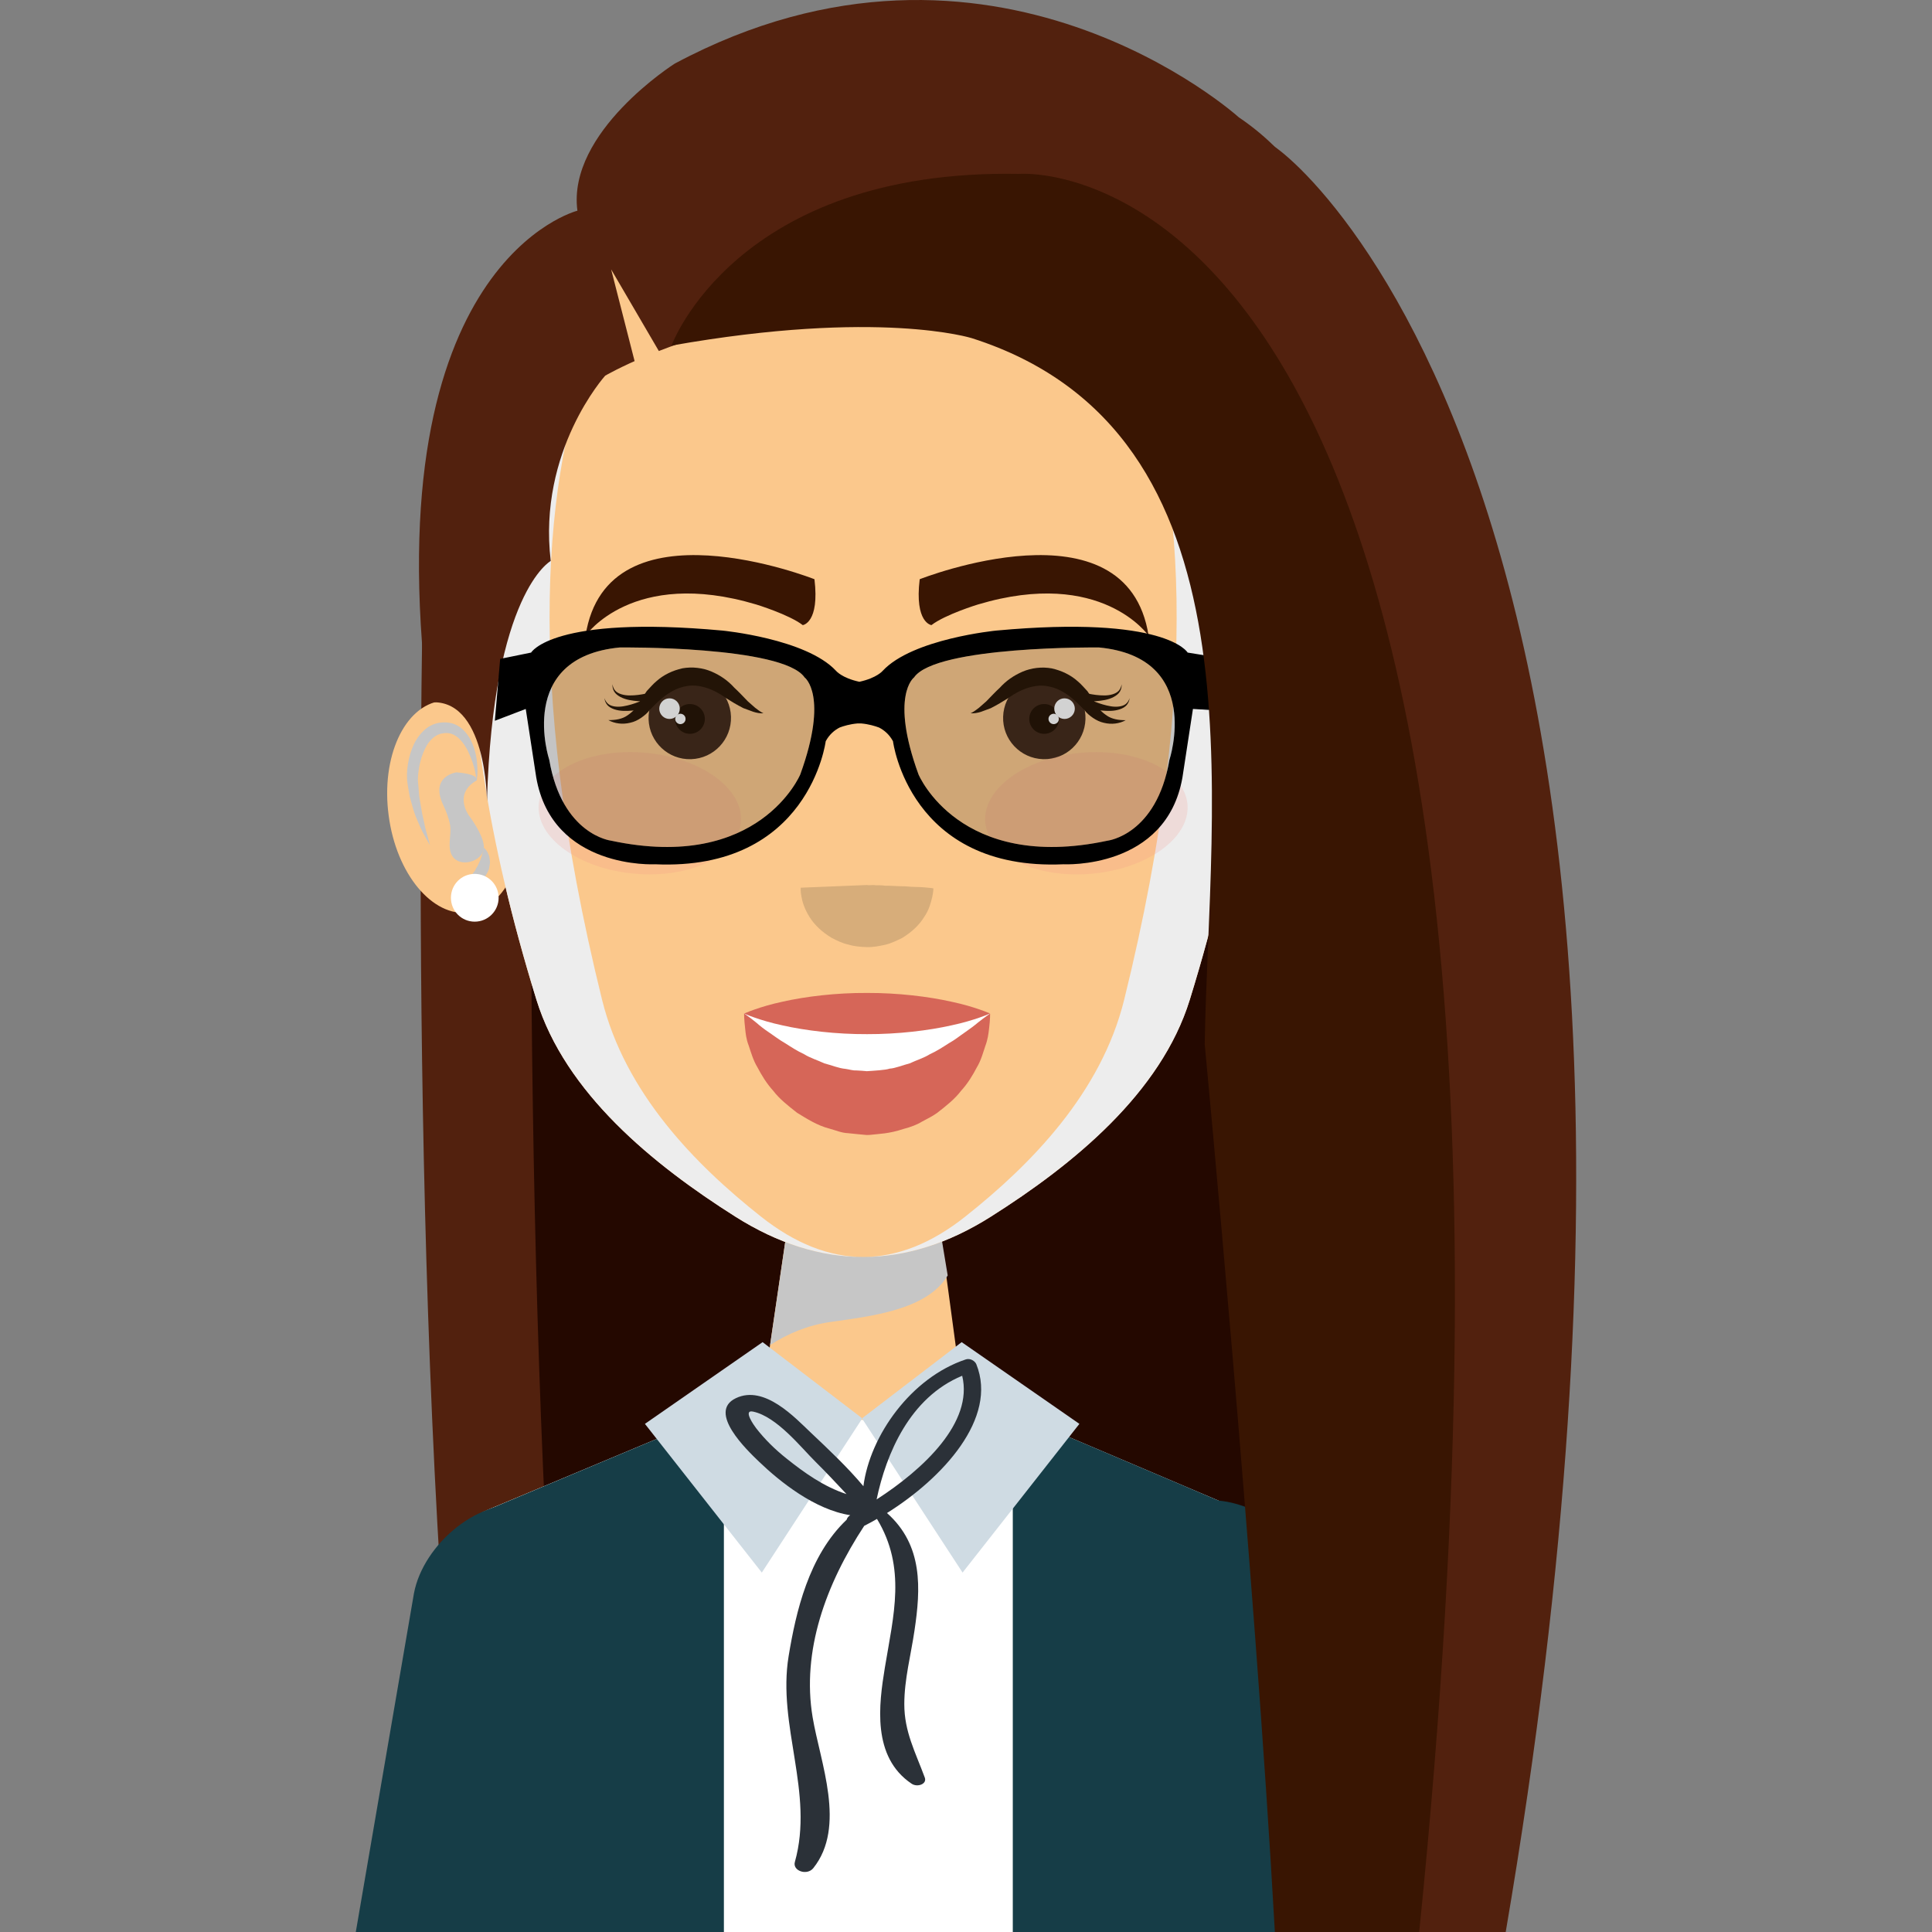
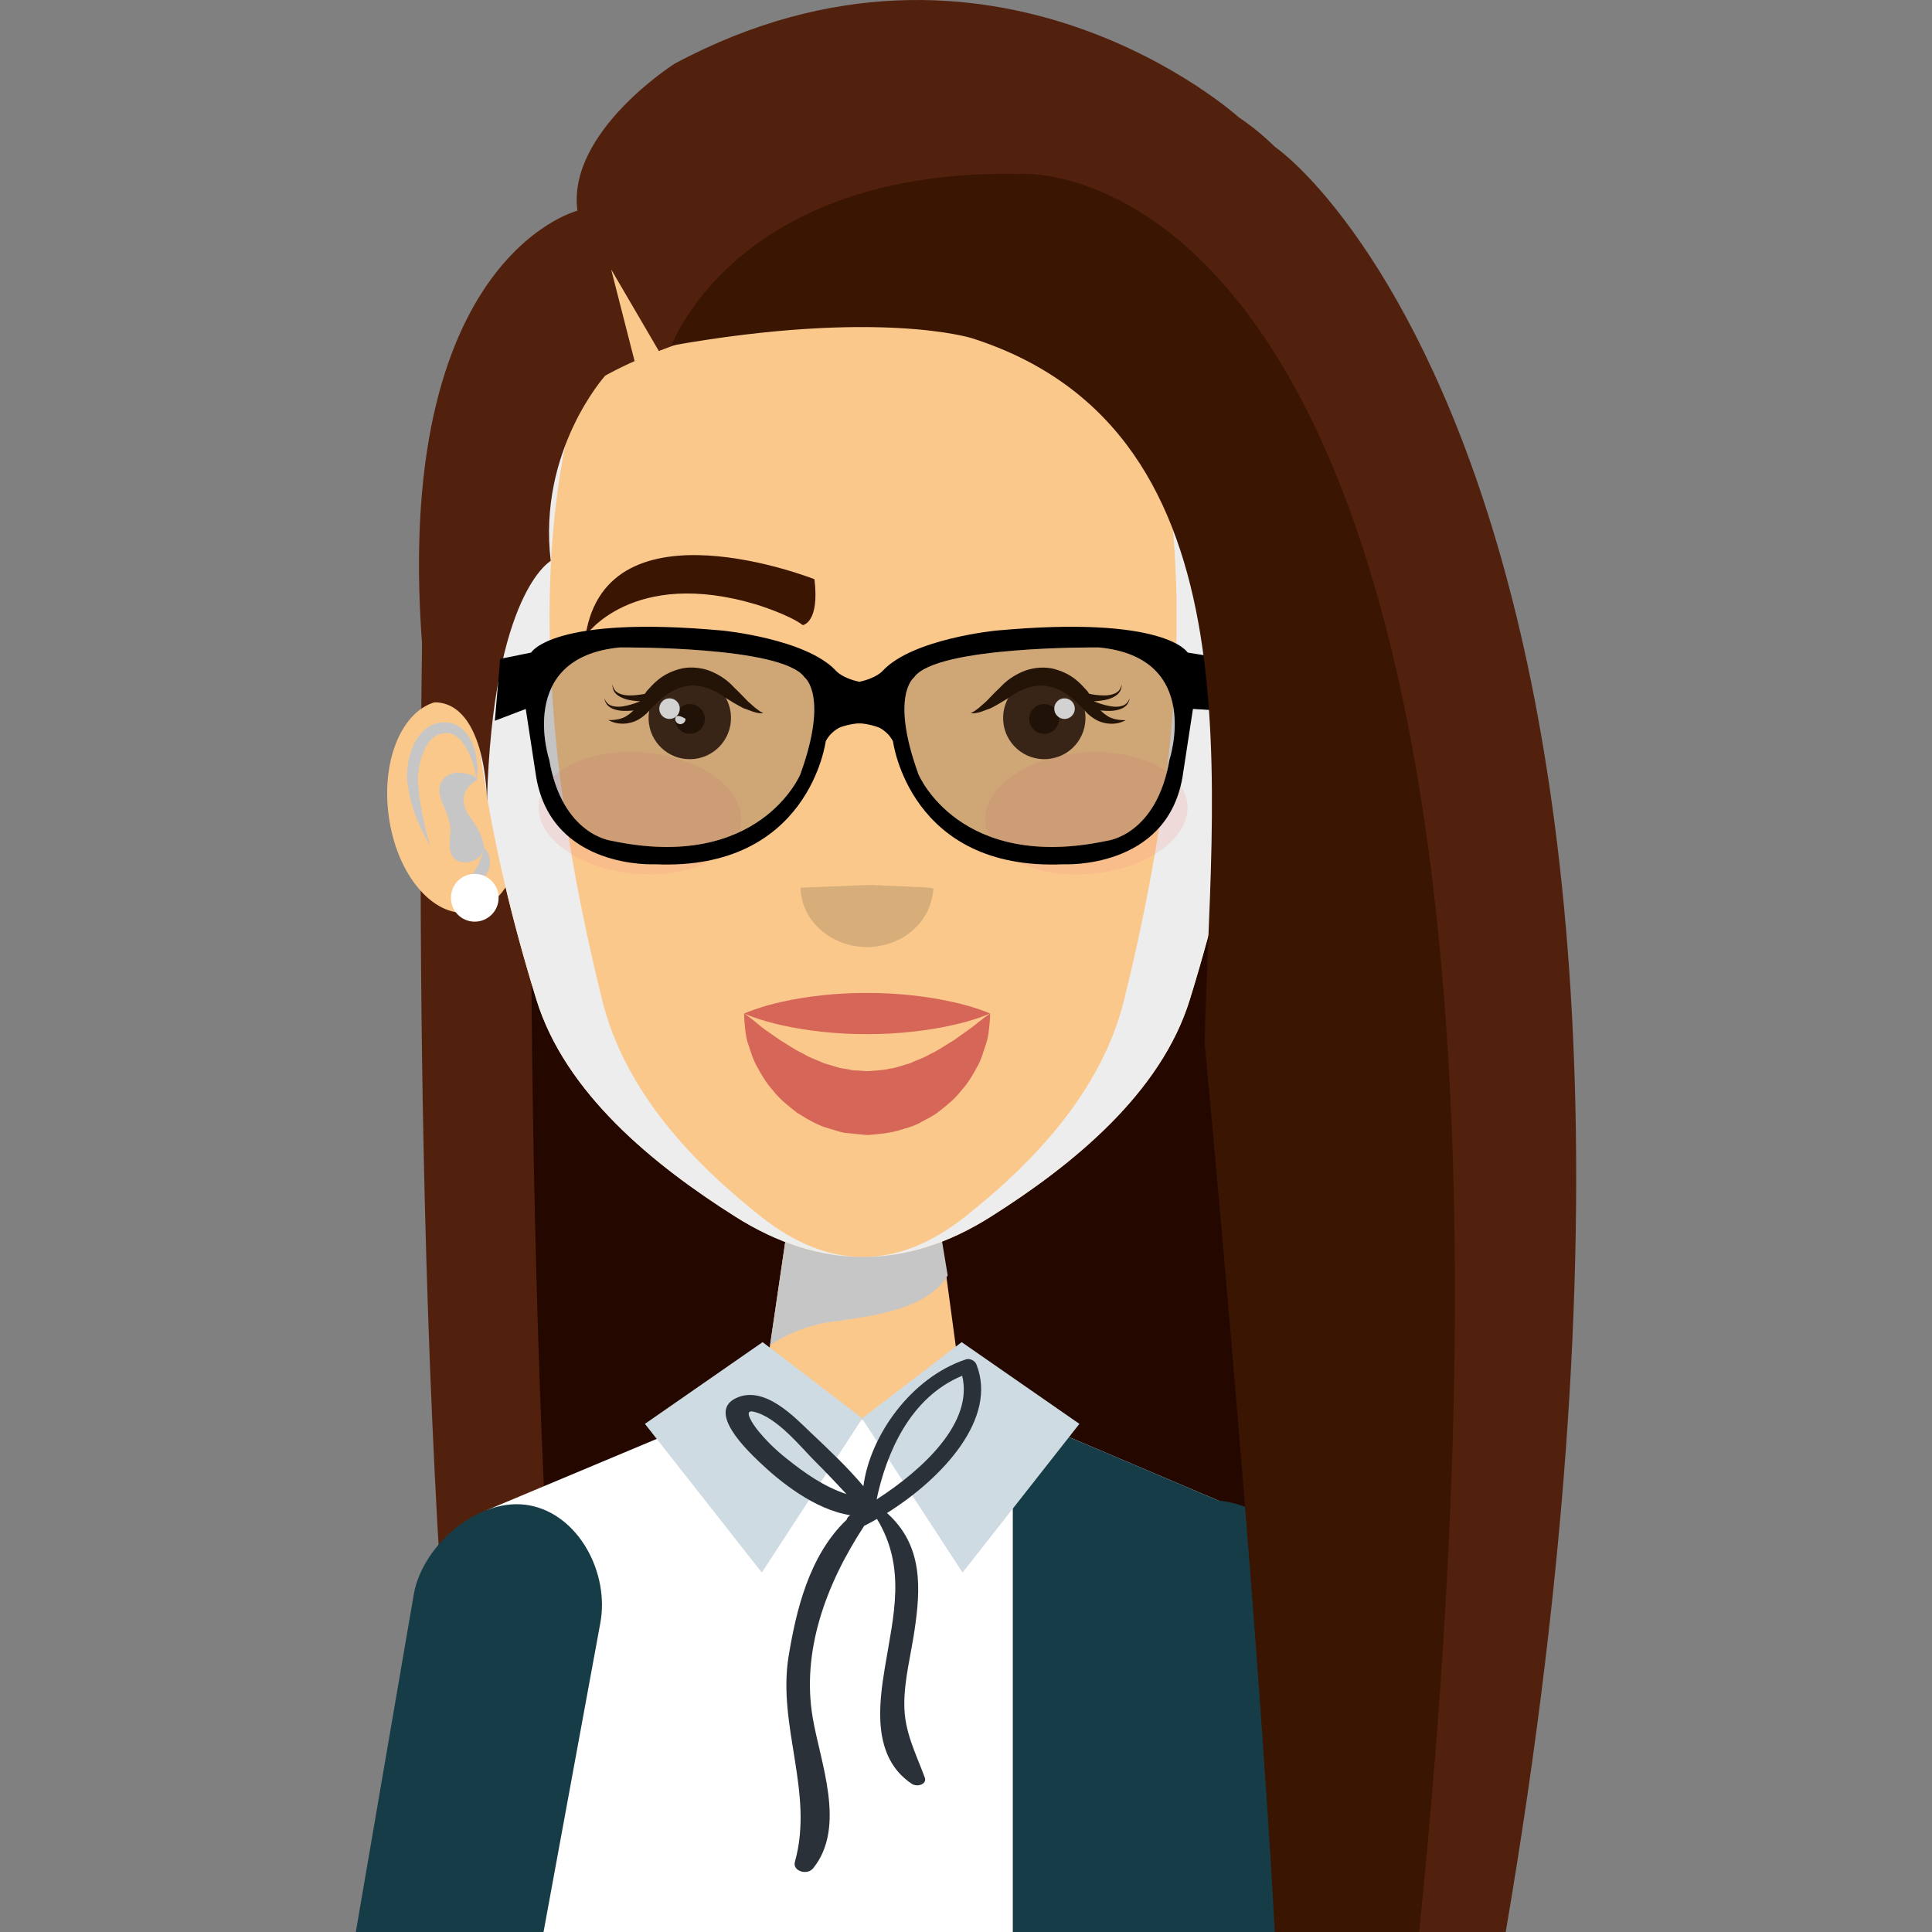
<svg xmlns="http://www.w3.org/2000/svg" version="1.1" x="0px" y="0px" viewBox="0 0 512 512" style="enable-background:new 0 0 512 512;" xml:space="preserve">
  <rect x="0" y="0" width="512" height="512" fill="#808080" stroke="none" />
  <g>
    <g>
      <path style="fill:#52210E;" d="M345.99,512l1.52-369.56H112.34c-1.03,46.18-3.97,234.64,12.76,369.56H345.99z" />
      <g>
        <path style="fill:#240800;" d="M346.19,512l1.33-369.56H141.46c-0.9,46.18-3.47,234.64,11.17,369.56H346.19z" />
      </g>
    </g>
    <g>
      <path style="fill:#FBC88C;" d="M302.03,429.33c1.2,9.24,2.52,18.46,3.97,27.67l4.24,27.64l4.7,27.35h46.98l-12.07-89.87c-1.72-13.24-13.85-22.49-27.09-20.76c-13.24,1.72-22.58,13.87-20.84,27.1L302.03,429.33z" />
    </g>
    <g>
      <path style="fill:#FBC88C;" d="M144.04,512l15.05-81.87c2.46-13.13-6.2-25.68-19.34-28.14c-13.12-2.46-25.75,6.19-28.23,19.32l-0.14,0.83c-1.74,9.31-3.38,18.64-4.88,28.01l-4.64,28.05L96.91,512H144.04z" />
    </g>
    <g>
      <polygon style="fill:#FBC88C;" points="257.52,388.09 199.42,388.09 208.61,325.57 249.08,325.57" />
      <path d="M220.06,350.34c10.85-1.54,25.64-3.19,31.09-12.33l-2.06-12.44h-40.47l-4.53,30.88C208.82,353.41,214.04,351.2,220.06,350.34z" style="fill:#C6C6C6;mix-blend-mode:multiply" />
    </g>
-     <path style="fill:#FBC88C;" d="M133.89,512h190.12l11.13-46.87c16.15-46.6-5.26-64.49-5.26-64.49l-73.98-30.87h-53.91l-73.97,30.87c0,0-21.42,17.89-5.26,64.49L133.89,512z" />
    <path style="fill:#FFFFFF;" d="M324.01,512l10.96-46.14c-19.84-14.9-21.68-47.26-5.52-65.41l-66.02-28.06l-34.71,3.91l-35.24-3.13l-64.36,26.99c16.66,18.32,14.64,51.56-6.07,66.24L133.89,512H324.01z" />
    <g>
      <g>
        <g>
          <path style="fill:#FBC88C;" d="M321.32,211.43c-2.09,15.5,4.14,29.1,13.88,30.4c9.73,1.29,19.32-10.21,21.37-25.71c2.06-15.49-4.16-29.09-13.92-30.38C332.91,184.44,323.36,195.95,321.32,211.43z" />
          <g>
            <path style="fill:#C6C6C6;" d="M333.25,206.82c0,0,0.08-0.86,0.4-2.28c0.26-1.43,0.9-3.44,1.96-5.6c1.06-2.08,2.86-4.5,5.3-4.66c0.6-0.06,1.23,0.03,1.87,0.17c0.1,0.06,0.77,0.25,0.97,0.38c0.2,0.17,0.45,0.22,0.7,0.46c1.05,0.75,1.93,1.94,2.55,3.31c0.65,1.35,1.13,2.86,1.41,4.36c0.26,1.5,0.49,3.08,0.35,4.43c-0.19,1.56-0.18,3.14-0.44,4.49c-0.23,1.39-0.46,2.68-0.67,3.89c-0.31,1.22-0.54,2.34-0.74,3.34c-0.19,1.01-0.53,1.84-0.69,2.56c-0.41,1.42-0.6,2.27-0.6,2.27s0.45-0.73,1.18-2.04c0.32-0.67,0.82-1.43,1.23-2.39c0.42-0.95,0.91-2.03,1.4-3.23c0.44-1.22,0.82-2.59,1.24-4.04c0.45-1.47,0.6-2.93,0.87-4.52c0.26-1.79,0.19-3.52-0.1-5.28c-0.3-1.75-0.79-3.52-1.59-5.21c-0.78-1.67-1.99-3.28-3.64-4.46c-0.38-0.28-0.94-0.53-1.45-0.78c-0.53-0.21-0.67-0.22-1.33-0.4c-0.96-0.17-1.93-0.21-2.92-0.06c-1.99,0.29-3.56,1.54-4.56,2.82c-1.02,1.28-1.6,2.65-2.04,3.92c-0.82,2.54-0.87,4.73-0.88,6.22C333.06,206,333.25,206.82,333.25,206.82z" />
          </g>
          <path style="fill:#C6C6C6;" d="M333.25,206.82c0,0-0.99-1.62,5.33-2.14c0,0,7.16,0.94,3.48,8.69c-0.78,1.66-1.43,3.39-1.77,5.21c-0.46,2.59,0.9,6.06-0.67,8.38c-2,2.99-7.7,1.43-8.26-1.95c-0.41-2.58,2.56-7.08,3.96-8.95C335.32,216.07,339.51,210.38,333.25,206.82z" />
          <g>
            <path style="fill:#C6C6C6;" d="M331.35,224.68c0.01,0.02-0.22,0.12-0.46,0.44c-0.29,0.3-0.6,0.79-0.85,1.45c-0.17,0.33-0.18,0.7-0.26,1.11c-0.05,0.4-0.14,0.84-0.03,1.27c0.06,0.45,0.11,0.92,0.22,1.38c0.15,0.44,0.41,0.85,0.61,1.27c0.26,0.39,0.45,0.86,0.79,1.17c0.31,0.33,0.69,0.6,0.99,0.86c0.65,0.6,1.37,0.92,2.04,1.08c1.27,0.43,2.19,0.4,2.19,0.4s-0.45-0.92-1.11-1.85c-0.18-0.25-0.36-0.49-0.59-0.71c-0.17-0.28-0.29-0.59-0.51-0.85c-0.19-0.27-0.33-0.56-0.56-0.81c-0.23-0.24-0.29-0.57-0.47-0.83c-0.4-0.54-0.6-1.13-0.87-1.69c-0.17-0.27-0.24-0.55-0.33-0.83c-0.06-0.29-0.23-0.58-0.3-0.85C331.54,225.63,331.35,224.68,331.35,224.68z" />
          </g>
        </g>
        <g>
          <path style="fill:#FBC88C;" d="M138.25,211.43c2.08,15.5-4.15,29.1-13.9,30.4c-9.73,1.29-19.32-10.21-21.35-25.71c-2.07-15.49,4.16-29.09,13.91-30.38C126.64,184.44,136.21,195.95,138.25,211.43z" />
          <g>
            <path d="M126.32,206.82c0,0-0.12-0.86-0.4-2.28c-0.28-1.43-0.91-3.44-1.96-5.6c-1.06-2.08-2.87-4.5-5.3-4.66c-0.6-0.06-1.24,0.03-1.88,0.17c-0.1,0.06-0.76,0.25-0.96,0.38c-0.2,0.17-0.45,0.22-0.72,0.46c-1.05,0.75-1.93,1.94-2.55,3.31c-0.64,1.35-1.11,2.86-1.41,4.36c-0.26,1.5-0.49,3.08-0.35,4.43c0.19,1.56,0.18,3.14,0.44,4.49c0.23,1.39,0.45,2.68,0.68,3.89c0.29,1.22,0.53,2.34,0.73,3.34c0.21,1.01,0.51,1.84,0.69,2.56c0.41,1.42,0.6,2.27,0.6,2.27s-0.46-0.73-1.17-2.04c-0.33-0.67-0.82-1.43-1.23-2.39c-0.42-0.95-0.92-2.03-1.4-3.23c-0.46-1.22-0.83-2.59-1.24-4.04c-0.45-1.47-0.61-2.93-0.88-4.52c-0.27-1.79-0.18-3.52,0.1-5.28c0.29-1.75,0.78-3.52,1.58-5.21c0.81-1.67,1.99-3.28,3.65-4.46c0.38-0.28,0.93-0.53,1.45-0.78c0.54-0.21,0.68-0.22,1.33-0.4c0.97-0.17,1.93-0.21,2.92-0.06c1.99,0.29,3.57,1.54,4.56,2.82c1.04,1.28,1.6,2.65,2.04,3.92c0.82,2.54,0.88,4.73,0.9,6.22C126.5,206,126.32,206.82,126.32,206.82z" style="fill:#C6C6C6;mix-blend-mode:multiply" />
          </g>
          <path d="M126.32,206.82c0,0,0.99-1.62-5.35-2.14c0,0-7.15,0.94-3.5,8.69c0.79,1.66,1.46,3.39,1.79,5.21c0.49,2.59-0.9,6.06,0.67,8.38c2.01,2.99,7.71,1.43,8.26-1.95c0.42-2.58-2.56-7.08-3.96-8.95C124.24,216.07,120.06,210.38,126.32,206.82z" style="fill:#C6C6C6;mix-blend-mode:multiply" />
          <g>
            <path style="fill:#C6C6C6;" d="M128.21,224.68c0,0.02,0.22,0.12,0.47,0.44c0.28,0.3,0.59,0.79,0.83,1.45c0.17,0.33,0.21,0.7,0.26,1.11c0.05,0.4,0.14,0.84,0.04,1.27c-0.09,0.45-0.13,0.92-0.23,1.38c-0.15,0.44-0.4,0.85-0.62,1.27c-0.24,0.39-0.46,0.86-0.78,1.17c-0.31,0.33-0.69,0.6-1.01,0.86c-0.64,0.6-1.36,0.92-2.02,1.08c-1.26,0.43-2.19,0.4-2.19,0.4s0.44-0.92,1.13-1.85c0.15-0.25,0.36-0.49,0.56-0.71c0.18-0.28,0.32-0.59,0.51-0.85c0.2-0.27,0.36-0.56,0.59-0.81c0.23-0.24,0.29-0.57,0.45-0.83c0.41-0.54,0.63-1.13,0.88-1.69c0.17-0.27,0.24-0.55,0.35-0.83c0.06-0.29,0.23-0.58,0.28-0.85C128.03,225.63,128.21,224.68,128.21,224.68z" />
          </g>
        </g>
      </g>
      <path style="fill:#FBC88C;" d="M282.17,50.67c0,0-22.94-10.25-53.55-10.38c-30.36,0.14-53.31,10.38-53.31,10.38s-86.54,41.51-33.15,214.26c7.65,24.71,30.87,43.68,52.73,57.5c22.56,14.26,45.24,14.21,67.69,0c21.85-13.81,45.1-32.78,52.73-57.5C368.72,92.18,282.17,50.67,282.17,50.67z" />
      <g>
        <g>
          <path d="M282.17,50.67c0,0-22.89-10.22-53.43-10.38c24.41,0.17,42.68,10.38,42.68,10.38s69.18,41.51,26.5,214.26c-6.1,24.71-24.68,43.68-42.14,57.5c-8.97,7.11-18,10.67-27.03,10.68c11.3-0.01,22.59-3.57,33.83-10.68c21.85-13.81,45.1-32.78,52.73-57.5C368.72,92.18,282.17,50.67,282.17,50.67z" style="fill:#EDEDED;mix-blend-mode:multiply" />
          <path d="M201.69,322.43c-17.47-13.81-36.04-32.78-42.14-57.5C116.87,92.18,186.04,50.67,186.04,50.67s18.33-10.24,42.58-10.38l0,0c-30.36,0.14-53.31,10.38-53.31,10.38s-86.54,41.51-33.15,214.26c7.65,24.71,30.87,43.68,52.73,57.5c11.26,7.12,22.56,10.68,33.85,10.68C219.72,333.11,210.69,329.55,201.69,322.43z" style="fill:#EDEDED;mix-blend-mode:multiply" />
        </g>
      </g>
      <g>
        <path style="fill:#D7AD7A;" d="M212.21,235.25c0,0,8.76-0.36,17.53-0.71c0.76,0.15,1.52-0.1,2.31,0.07c0.78-0.01,1.59-0.02,2.46,0.11c1.69-0.02,3.59,0.17,5.44,0.17c1.92,0.22,3.66,0.12,5.07,0.27c1.38,0.1,2.34,0.26,2.34,0.26s0,0.91-0.31,2.31c-0.33,1.39-0.83,3.43-2.17,5.33c-1.22,2.03-3.24,3.95-5.83,5.53c-1.36,0.65-2.81,1.38-4.39,1.77c-1.59,0.33-3.26,0.7-4.94,0.63c-1.68-0.05-3.36-0.19-4.93-0.68c-1.61-0.33-3.03-1.08-4.38-1.76c-2.6-1.56-4.62-3.5-5.87-5.53c-1.27-2.01-1.9-3.95-2.15-5.41C212.1,236.19,212.21,235.25,212.21,235.25z" />
      </g>
      <g>
        <g>
          <g>
            <g>
              <path style="fill:#402716;" d="M171.88,190.61c0.19,6.03,5.23,10.77,11.25,10.58c6.05-0.19,10.77-5.24,10.59-11.27c-0.19-6.03-5.24-10.77-11.27-10.56C176.41,179.53,171.69,184.58,171.88,190.61z" />
              <path style="fill:#200F00;" d="M178.9,190.65c0.06,2.18,1.9,3.89,4.07,3.82c2.16-0.06,3.89-1.89,3.82-4.07c-0.06-2.18-1.9-3.89-4.07-3.82C180.54,186.65,178.83,188.46,178.9,190.65z" />
              <g>
                <g>
                  <path style="fill:#241201;" d="M202.32,189.03c-0.86,0.06-1.84-0.12-2.72-0.41l-2.61-0.96c-1.62-0.83-3.19-1.76-4.75-2.75l-0.1-0.1c-1.49-1.06-3.36-2.06-5.12-2.58c-1.79-0.54-3.6-0.74-5.32-0.35c-1.73,0.3-3.38,1.08-4.98,2.18c-1.59,1.1-3.04,2.55-4.5,4.06l0.08-0.12c-0.74,1.01-1.52,1.62-2.4,2.24c-0.87,0.6-1.84,1.07-2.87,1.29c-2.04,0.51-4.15,0.23-5.8-0.69c1.9,0.01,3.66-0.28,5.02-1.23c0.67-0.46,1.29-0.96,1.83-1.55c0.51-0.56,1.01-1.33,1.26-1.85l0.01-0.01l0.07-0.11l1.98-2.95c0.85-0.87,1.6-1.82,2.56-2.61c1.86-1.68,4.29-2.84,6.88-3.42c2.63-0.47,5.38-0.13,7.72,0.86c2.36,1.02,4.34,2.38,6.08,4.32l-0.1-0.1c1.24,1.14,2.42,2.41,3.63,3.66l1.94,1.71C200.81,188.08,201.46,188.63,202.32,189.03z" />
                </g>
              </g>
              <g>
                <g>
                  <path style="fill:#241201;" d="M171.77,187.56c0,0-3.22,0.94-6.55,0.83c-1.65-0.05-3.41-0.55-4.26-1.54c-0.81-1-0.72-1.88-0.79-1.85c0.05-0.04,0.17,0.86,1.05,1.58c0.89,0.7,2.45,0.84,3.93,0.6c3.02-0.49,5.76-1.89,5.76-1.89L171.77,187.56z" />
                </g>
              </g>
              <g>
                <g>
                  <path style="fill:#241201;" d="M173.31,185.76c0,0.01-3.32,0.4-6.6-0.26c-1.61-0.32-3.27-1.1-3.94-2.22c-0.64-1.11-0.4-1.97-0.47-1.95c0.06-0.03,0.02,0.88,0.77,1.73c0.76,0.84,2.28,1.23,3.78,1.24c3.05,0.02,5.99-0.91,5.99-0.91L173.31,185.76z" />
                </g>
              </g>
              <path style="fill:#FFFFFF;" d="M174.71,187.88c0.05,1.51,1.31,2.7,2.8,2.65c1.51-0.06,2.69-1.31,2.64-2.82c-0.05-1.51-1.31-2.7-2.82-2.64C175.85,185.11,174.68,186.38,174.71,187.88z" />
-               <path style="fill:#FFFFFF;" d="M178.94,190.58c0.03,0.75,0.67,1.34,1.41,1.32c0.76-0.03,1.36-0.66,1.33-1.42c-0.01-0.76-0.65-1.35-1.41-1.33C179.52,189.18,178.93,189.81,178.94,190.58z" />
+               <path style="fill:#FFFFFF;" d="M178.94,190.58c0.03,0.75,0.67,1.34,1.41,1.32c0.76-0.03,1.36-0.66,1.33-1.42C179.52,189.18,178.93,189.81,178.94,190.58z" />
            </g>
            <path style="fill:#391502;" d="M155.17,168.48c0,0,12.42-18.09,45.22-8.29c0,0,8.66,2.64,12.35,5.47c0,0,4.5-0.56,3.1-12.16C215.83,153.5,160.87,131.75,155.17,168.48z" />
          </g>
        </g>
        <g>
          <g>
            <g>
              <path style="fill:#402716;" d="M287.66,190.61c-0.19,6.03-5.21,10.77-11.23,10.58c-6.05-0.19-10.8-5.24-10.59-11.27c0.19-6.03,5.24-10.77,11.26-10.56C283.14,179.53,287.85,184.58,287.66,190.61z" />
              <path style="fill:#200F00;" d="M280.66,190.65c-0.06,2.18-1.9,3.89-4.06,3.82c-2.18-0.06-3.91-1.89-3.83-4.07c0.06-2.18,1.88-3.89,4.07-3.82C279.02,186.65,280.72,188.46,280.66,190.65z" />
              <g>
                <g>
                  <path style="fill:#241201;" d="M257.23,189.03c0.86-0.4,1.51-0.95,2.19-1.45l1.95-1.71c1.22-1.25,2.4-2.52,3.64-3.66l-0.1,0.1c1.75-1.94,3.73-3.29,6.09-4.32c2.34-0.99,5.1-1.34,7.73-0.86c2.59,0.58,5.02,1.74,6.87,3.41c0.97,0.79,1.72,1.75,2.57,2.62l1.98,2.95l0.07,0.11l0.01,0.01c0.26,0.52,0.75,1.29,1.26,1.85c0.54,0.6,1.15,1.1,1.83,1.56c1.36,0.94,3.13,1.23,5.01,1.22c-1.65,0.92-3.76,1.2-5.8,0.69c-1.03-0.22-1.99-0.7-2.87-1.29c-0.89-0.63-1.66-1.23-2.4-2.24l0.08,0.12c-1.46-1.51-2.9-2.96-4.5-4.06c-1.59-1.1-3.25-1.88-4.98-2.18c-1.72-0.38-3.52-0.19-5.32,0.35c-1.77,0.52-3.63,1.53-5.13,2.58l-0.1,0.1c-1.56,0.99-3.13,1.93-4.75,2.75l-2.61,0.97C259.07,188.92,258.09,189.1,257.23,189.03z" />
                </g>
              </g>
              <g>
                <g>
                  <path style="fill:#241201;" d="M288.64,185.29c0,0,2.74,1.4,5.76,1.89c1.48,0.24,3.04,0.1,3.93-0.6c0.88-0.72,0.99-1.61,1.04-1.58c-0.06-0.03,0.03,0.85-0.78,1.85c-0.85,0.99-2.61,1.49-4.25,1.54c-3.34,0.1-6.54-0.83-6.54-0.83L288.64,185.29z" />
                </g>
              </g>
              <g>
                <g>
                  <path style="fill:#241201;" d="M286.71,183.39c0,0,2.94,0.93,5.99,0.91c1.5-0.01,3.01-0.4,3.78-1.25c0.74-0.85,0.72-1.75,0.77-1.72c-0.07-0.02,0.17,0.84-0.47,1.95c-0.67,1.12-2.32,1.9-3.93,2.22c-3.28,0.65-6.6,0.26-6.6,0.26L286.71,183.39z" />
                </g>
              </g>
              <path style="fill:#FFFFFF;" d="M284.84,187.88c-0.05,1.51-1.32,2.7-2.82,2.65c-1.5-0.06-2.68-1.31-2.63-2.82c0.05-1.51,1.29-2.7,2.8-2.64C283.7,185.11,284.88,186.38,284.84,187.88z" />
-               <path style="fill:#FFFFFF;" d="M280.6,190.58c-0.01,0.75-0.65,1.34-1.42,1.32c-0.73-0.03-1.33-0.66-1.32-1.42c0.03-0.76,0.67-1.35,1.42-1.33C280.04,189.18,280.63,189.81,280.6,190.58z" />
            </g>
-             <path style="fill:#391502;" d="M304.39,168.48c0,0-12.42-18.09-45.21-8.29c0,0-8.66,2.64-12.34,5.47c0,0-4.52-0.56-3.11-12.16C243.73,153.5,298.69,131.75,304.39,168.48z" />
          </g>
        </g>
      </g>
      <g>
        <path style="opacity:0.2;fill:#F29487;" d="M314.69,213.13c-0.81-8.86-13.42-14.95-28.22-13.63c-14.78,1.32-26.14,9.57-25.36,18.42c0.81,8.85,13.44,14.95,28.22,13.63C304.12,230.22,315.48,221.99,314.69,213.13z" />
        <path style="opacity:0.2;fill:#F29487;" d="M171.01,199.49c-14.81-1.32-27.45,4.78-28.23,13.63c-0.78,8.86,10.57,17.09,25.36,18.42c14.79,1.32,27.41-4.78,28.2-13.63C197.14,209.06,185.81,200.81,171.01,199.49z" />
      </g>
      <path style="fill:#FFFFFF;" d="M340.07,237.92c0,3.5-2.83,6.33-6.31,6.33c-3.5,0-6.34-2.83-6.34-6.33s2.84-6.33,6.34-6.33C337.24,231.59,340.07,234.42,340.07,237.92z" />
      <path style="fill:#FFFFFF;" d="M132.14,237.92c0,3.5-2.84,6.33-6.34,6.33c-3.5,0-6.3-2.83-6.3-6.33s2.8-6.33,6.3-6.33C129.3,231.59,132.14,234.42,132.14,237.92z" />
      <g>
-         <path style="fill:#FFFFFF;" d="M197.19,268.59c6.75,14.22,18.79,23.73,32.59,23.73c13.79,0,25.83-9.51,32.6-23.73H197.19z" />
        <g>
          <path style="fill:#D66658;" d="M197.19,268.59c0,0,1.28,0.82,3.22,2.41c0.93,0.83,2.16,1.79,3.46,2.65c1.33,0.89,2.59,1.9,4.25,2.84c1.56,1,3.17,2.05,4.97,2.88c1.67,1.04,3.61,1.6,5.38,2.44c1.91,0.47,3.71,1.29,5.64,1.46c0.95,0.13,1.86,0.46,2.83,0.41l1.42,0.08l0.72,0.06l0.35,0.03l0.17,0.02l0.09,0.01l0.05,0.01h0.02c-0.31,0.01,0.74-0.03-0.7,0.03c2.61-0.17,5.69-0.34,6.7-0.72c1.4-0.06,3.51-0.93,5.33-1.4c1.77-0.84,3.71-1.4,5.37-2.44c1.81-0.82,3.41-1.87,4.97-2.87c1.65-0.91,2.98-2.02,4.33-2.93c1.32-0.92,2.5-1.79,3.41-2.57c1.9-1.51,3.22-2.38,3.22-2.38s0.04,1.47-0.28,4.04c-0.15,1.29-0.35,2.89-0.99,4.55c-0.58,1.7-1.1,3.77-2.27,5.71c-1.06,2.02-2.34,4.18-4.16,6.17c-1.63,2.16-3.92,3.97-6.33,5.85c-1.23,0.9-2.67,1.57-4.07,2.34c-1.32,0.81-3,1.43-4.83,1.91c-3.98,1.31-6.26,1.26-8.94,1.58l-0.77,0.03h-0.04l-0.08-0.01l-0.16-0.01l-0.31-0.03l-0.64-0.06l-1.27-0.12l-2.54-0.26c-1.71-0.06-3.28-0.78-4.88-1.2c-3.25-0.83-6-2.62-8.59-4.2c-2.4-1.88-4.69-3.68-6.33-5.84c-1.81-2-3.09-4.16-4.15-6.17c-1.16-1.9-1.76-4.08-2.34-5.8c-0.68-1.73-0.81-3.23-0.94-4.48C197.18,270.11,197.19,268.59,197.19,268.59z" />
        </g>
        <g>
          <path style="fill:#D66658;" d="M262.38,268.59c0,0-4.07,1.83-10.18,3.13c-6.11,1.38-14.26,2.37-22.41,2.34c-8.15,0.04-16.3-0.94-22.41-2.32c-6.11-1.3-10.18-3.14-10.18-3.14s4.07-1.84,10.18-3.14c6.11-1.38,14.26-2.37,22.41-2.32c8.15-0.03,16.3,0.96,22.41,2.34C258.3,266.76,262.38,268.59,262.38,268.59z" />
        </g>
      </g>
      <path style="fill:#52210E;" d="M129.05,212.32c0,0,0-28.19-15.67-26.1C99.32,69.3,153.02,55.84,153.02,55.84c-2.78-20.88,25.77-38.97,25.77-38.97c84.06-44.97,149.48,14.2,149.48,14.2c61.94,41.76,12.59,155.15,12.59,155.15c-15.67-2.09-15.67,26.1-15.67,26.1c-2.1-93.97-31.32-112.76-31.32-112.76c-68.57-37.96-133.49,0-133.49,0s-17.92,19.87-14.43,49.1C145.95,148.66,130.63,157.01,129.05,212.32z" />
      <g>
        <polygon style="fill:#FBC88C;" points="169.3,100.1 161.96,71.39 176.91,96.98    " />
      </g>
    </g>
    <g>
-       <path style="fill:#163D47;" d="M191.84,512V373.87l-62.71,26.3c16.66,18.32,14.64,51.56-6.07,66.24L133.89,512H191.84z" />
      <path style="fill:#163D47;" d="M324.01,512l10.96-46.14c-19.84-14.9-21.68-47.26-5.52-65.41L268.4,374.5V512H324.01z" />
    </g>
    <g>
      <polygon style="fill:#CFDBE3;" points="228.52,375.89 202.1,355.68 170.91,377.34 201.89,416.75   " />
      <polygon style="fill:#CFDBE3;" points="228.43,375.89 254.85,355.68 286.05,377.34 255.09,416.75   " />
    </g>
    <path style="fill:#2B3138;" d="M239.65,451.61c0-6.54,1.75-13.03,2.7-19.5c1.65-11.06,2.34-22.57-7.29-31.14c14.73-9.22,29.45-25.12,23.67-39.45c-0.35-0.84-1.6-1.65-2.79-1.26c-14.49,4.82-25.39,20.19-27.13,33.6c-4.19-5.01-9.2-9.72-13.94-14.2c-4.1-3.87-12.27-12.76-19.85-9.13c-7.67,3.65,2.96,13.79,6.12,16.82c5.53,5.31,14.78,12.74,24.18,14.19c-0.54,0.34-0.83,0.76-0.95,1.2c-10.07,9.56-13.45,24.48-15.37,36.11c-3.06,18.52,6.8,36.23,1.65,54.58c-0.68,2.37,3.21,3.71,4.88,1.65c8.81-11.02,1.83-28.02-0.17-39.96c-2.96-17.62,3.51-35.29,13.67-50.76c1.11-0.56,2.25-1.17,3.38-1.83c7.83,12.96,4.38,25.5,2.09,39.39c-1.59,9.74-3.5,23.68,7.1,30.79c1.51,1.01,4.12,0.1,3.48-1.63C242.58,464.31,239.64,458.91,239.65,451.61z M208.47,386.55c-3.09-2.45-5.84-5.16-8.12-8.11c-0.45-0.59-3.6-4.95-0.77-4.35c6.3,1.33,12.71,9.52,16.54,13.3c2.82,2.79,5.51,5.67,8.21,8.56C218.25,393.96,213.08,390.23,208.47,386.55z M254.99,364.59c3,12.37-10.23,24.74-22.68,32.78C234.85,385.26,241.09,370.34,254.99,364.59z" />
    <path style="fill:#163D47;" d="M144.04,512l15.05-81.87c2.46-13.13-5.62-28.72-18.76-31.19c-13.12-2.46-28.15,10.19-30.63,23.32L94.29,512H144.04z" />
    <path style="fill:#163D47;" d="M314.02,512h51.44l-14.47-90.83c-2.47-13.12-20.33-25.75-33.46-23.27c-13.13,2.46-21.22,18.07-18.75,31.19L314.02,512z" />
    <g>
      <path d="M314.74,172.94c0,0-5.71-9.98-50.72-5.83c0,0-22.17,2.14-30.09,10.66c0,0-1.54,1.9-6.19,2.91c-4.66-1.01-6.19-2.91-6.19-2.91c-7.92-8.52-30.09-10.66-30.09-10.66c-45.04-4.14-50.71,5.83-50.71,5.83l-8.2,1.67l-1.41,16.4l8.19-3.13l2.78,18.14c4.25,24.5,31.51,23.02,31.51,23.02c40.87,1.81,45.2-32.61,45.2-32.61c1-1.83,2.31-2.91,3.69-3.63c1.02-0.39,2.73-0.91,4.71-1.08c0.18,0.01,0.33-0.01,0.5,0c0.18-0.01,0.36,0.01,0.51,0c2.01,0.17,3.7,0.7,4.74,1.09c1.38,0.72,2.69,1.81,3.68,3.62c0,0,4.32,34.42,45.19,32.61c0,0,27.24,1.48,31.52-23.02l2.78-18.14l9.71,0.58l1.17-13.54L314.74,172.94z M212.08,205.24c0,0-10.85,25.94-50.12,17.55c0,0-12.98-1.49-16.4-21.42c0,0-8.99-27.15,18.71-29.79c0,0,43.18-0.45,48.95,7.94C213.23,179.52,219.69,184.26,212.08,205.24z M309.91,201.37c-3.41,19.93-16.4,21.42-16.4,21.42c-39.26,8.39-50.09-17.55-50.09-17.55c-7.65-20.98-1.18-25.72-1.18-25.72c5.78-8.39,48.97-7.94,48.97-7.94C318.93,174.22,309.91,201.37,309.91,201.37z" />
      <path style="opacity:0.2;fill:#212121;" d="M212.08,205.24c0,0-10.85,25.94-50.12,17.55c0,0-12.98-1.49-16.4-21.42c0,0-8.99-27.15,18.71-29.79c0,0,43.18-0.45,48.95,7.94C213.23,179.52,219.69,184.26,212.08,205.24z" />
      <path style="opacity:0.2;fill:#212121;" d="M309.91,201.37c-3.41,19.93-16.4,21.42-16.4,21.42c-39.26,8.39-50.09-17.55-50.09-17.55c-7.65-20.98-1.18-25.72-1.18-25.72c5.78-8.39,48.97-7.94,48.97-7.94C318.93,174.22,309.91,201.37,309.91,201.37z" />
    </g>
    <g>
      <path style="fill:#52210E;" d="M366.69,512h32.34c67.89-397.59-71.83-482.62-62.42-473.28l-20.15,47.29C397.29,145.42,381.24,386.26,366.69,512z" />
      <path style="fill:#391502;" d="M257.55,89.62c78.13,24.93,62.8,122.1,61.71,187.11c0,0,13.24,138.93,18.59,235.27h38.25C424.75,33.25,270.13,46.08,270.13,46.08c-75.17-1.39-92.17,45.5-92.17,45.5C232.96,81.84,257.55,89.62,257.55,89.62z" />
    </g>
  </g>
</svg>